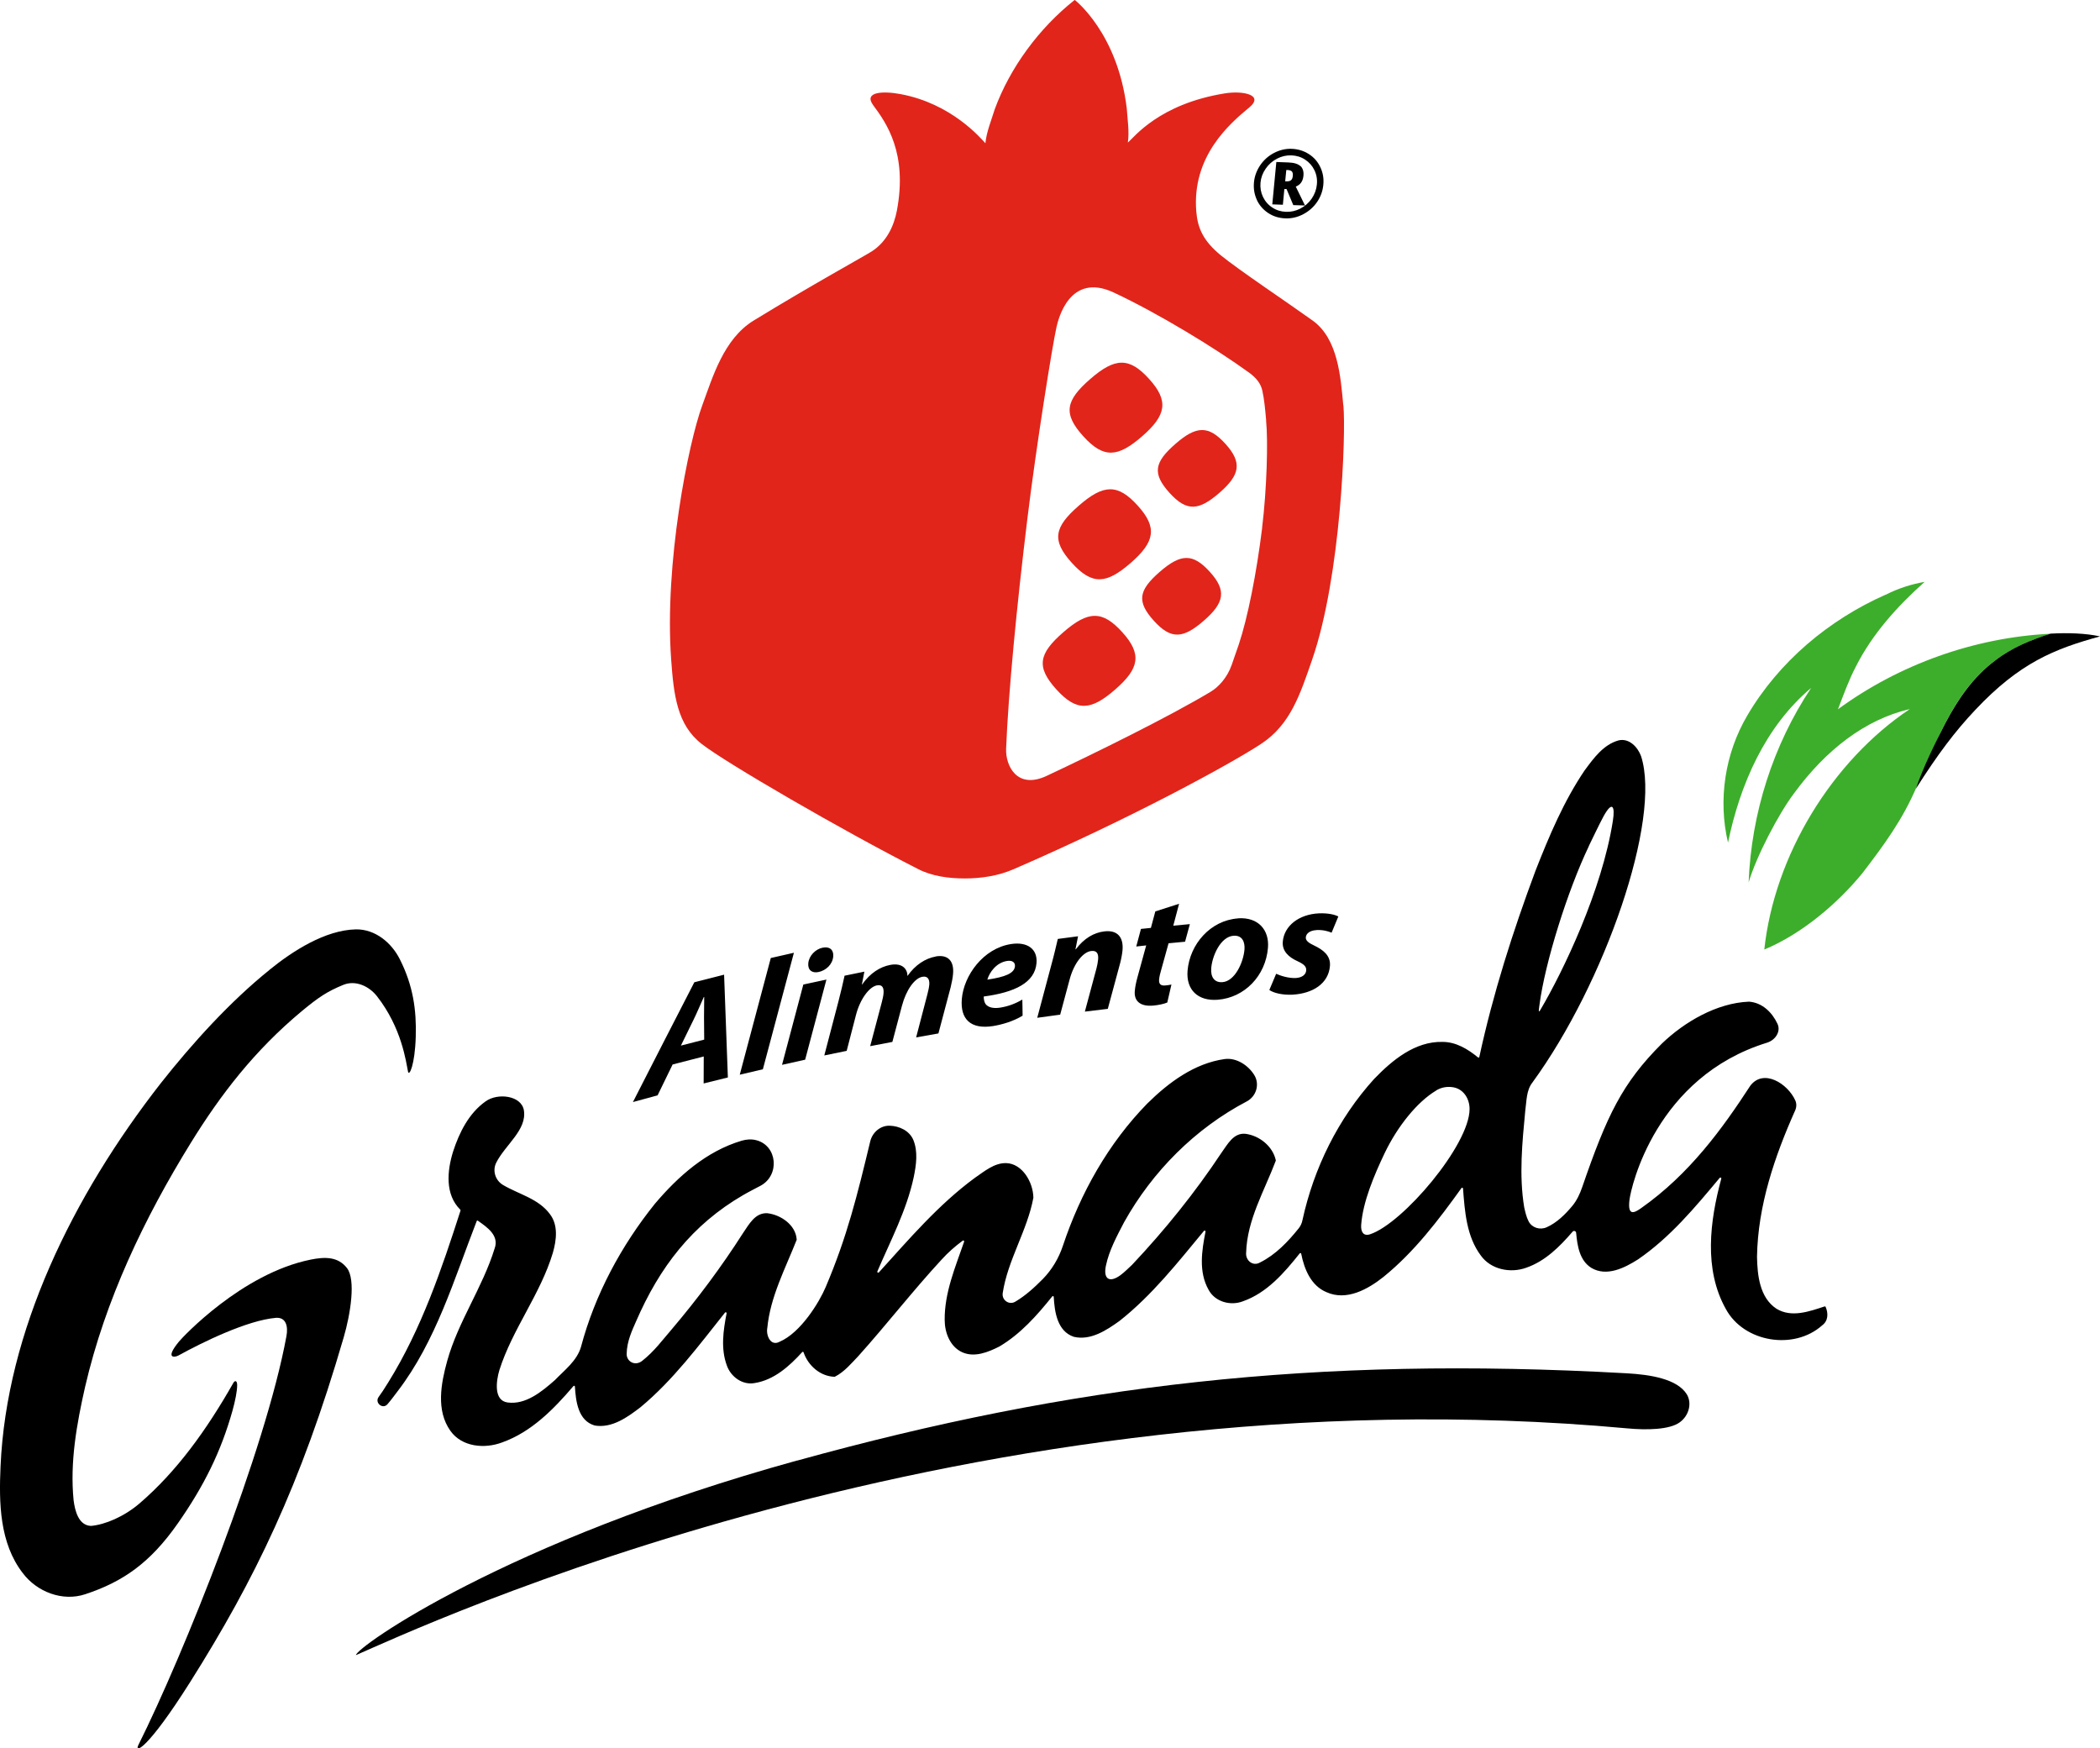
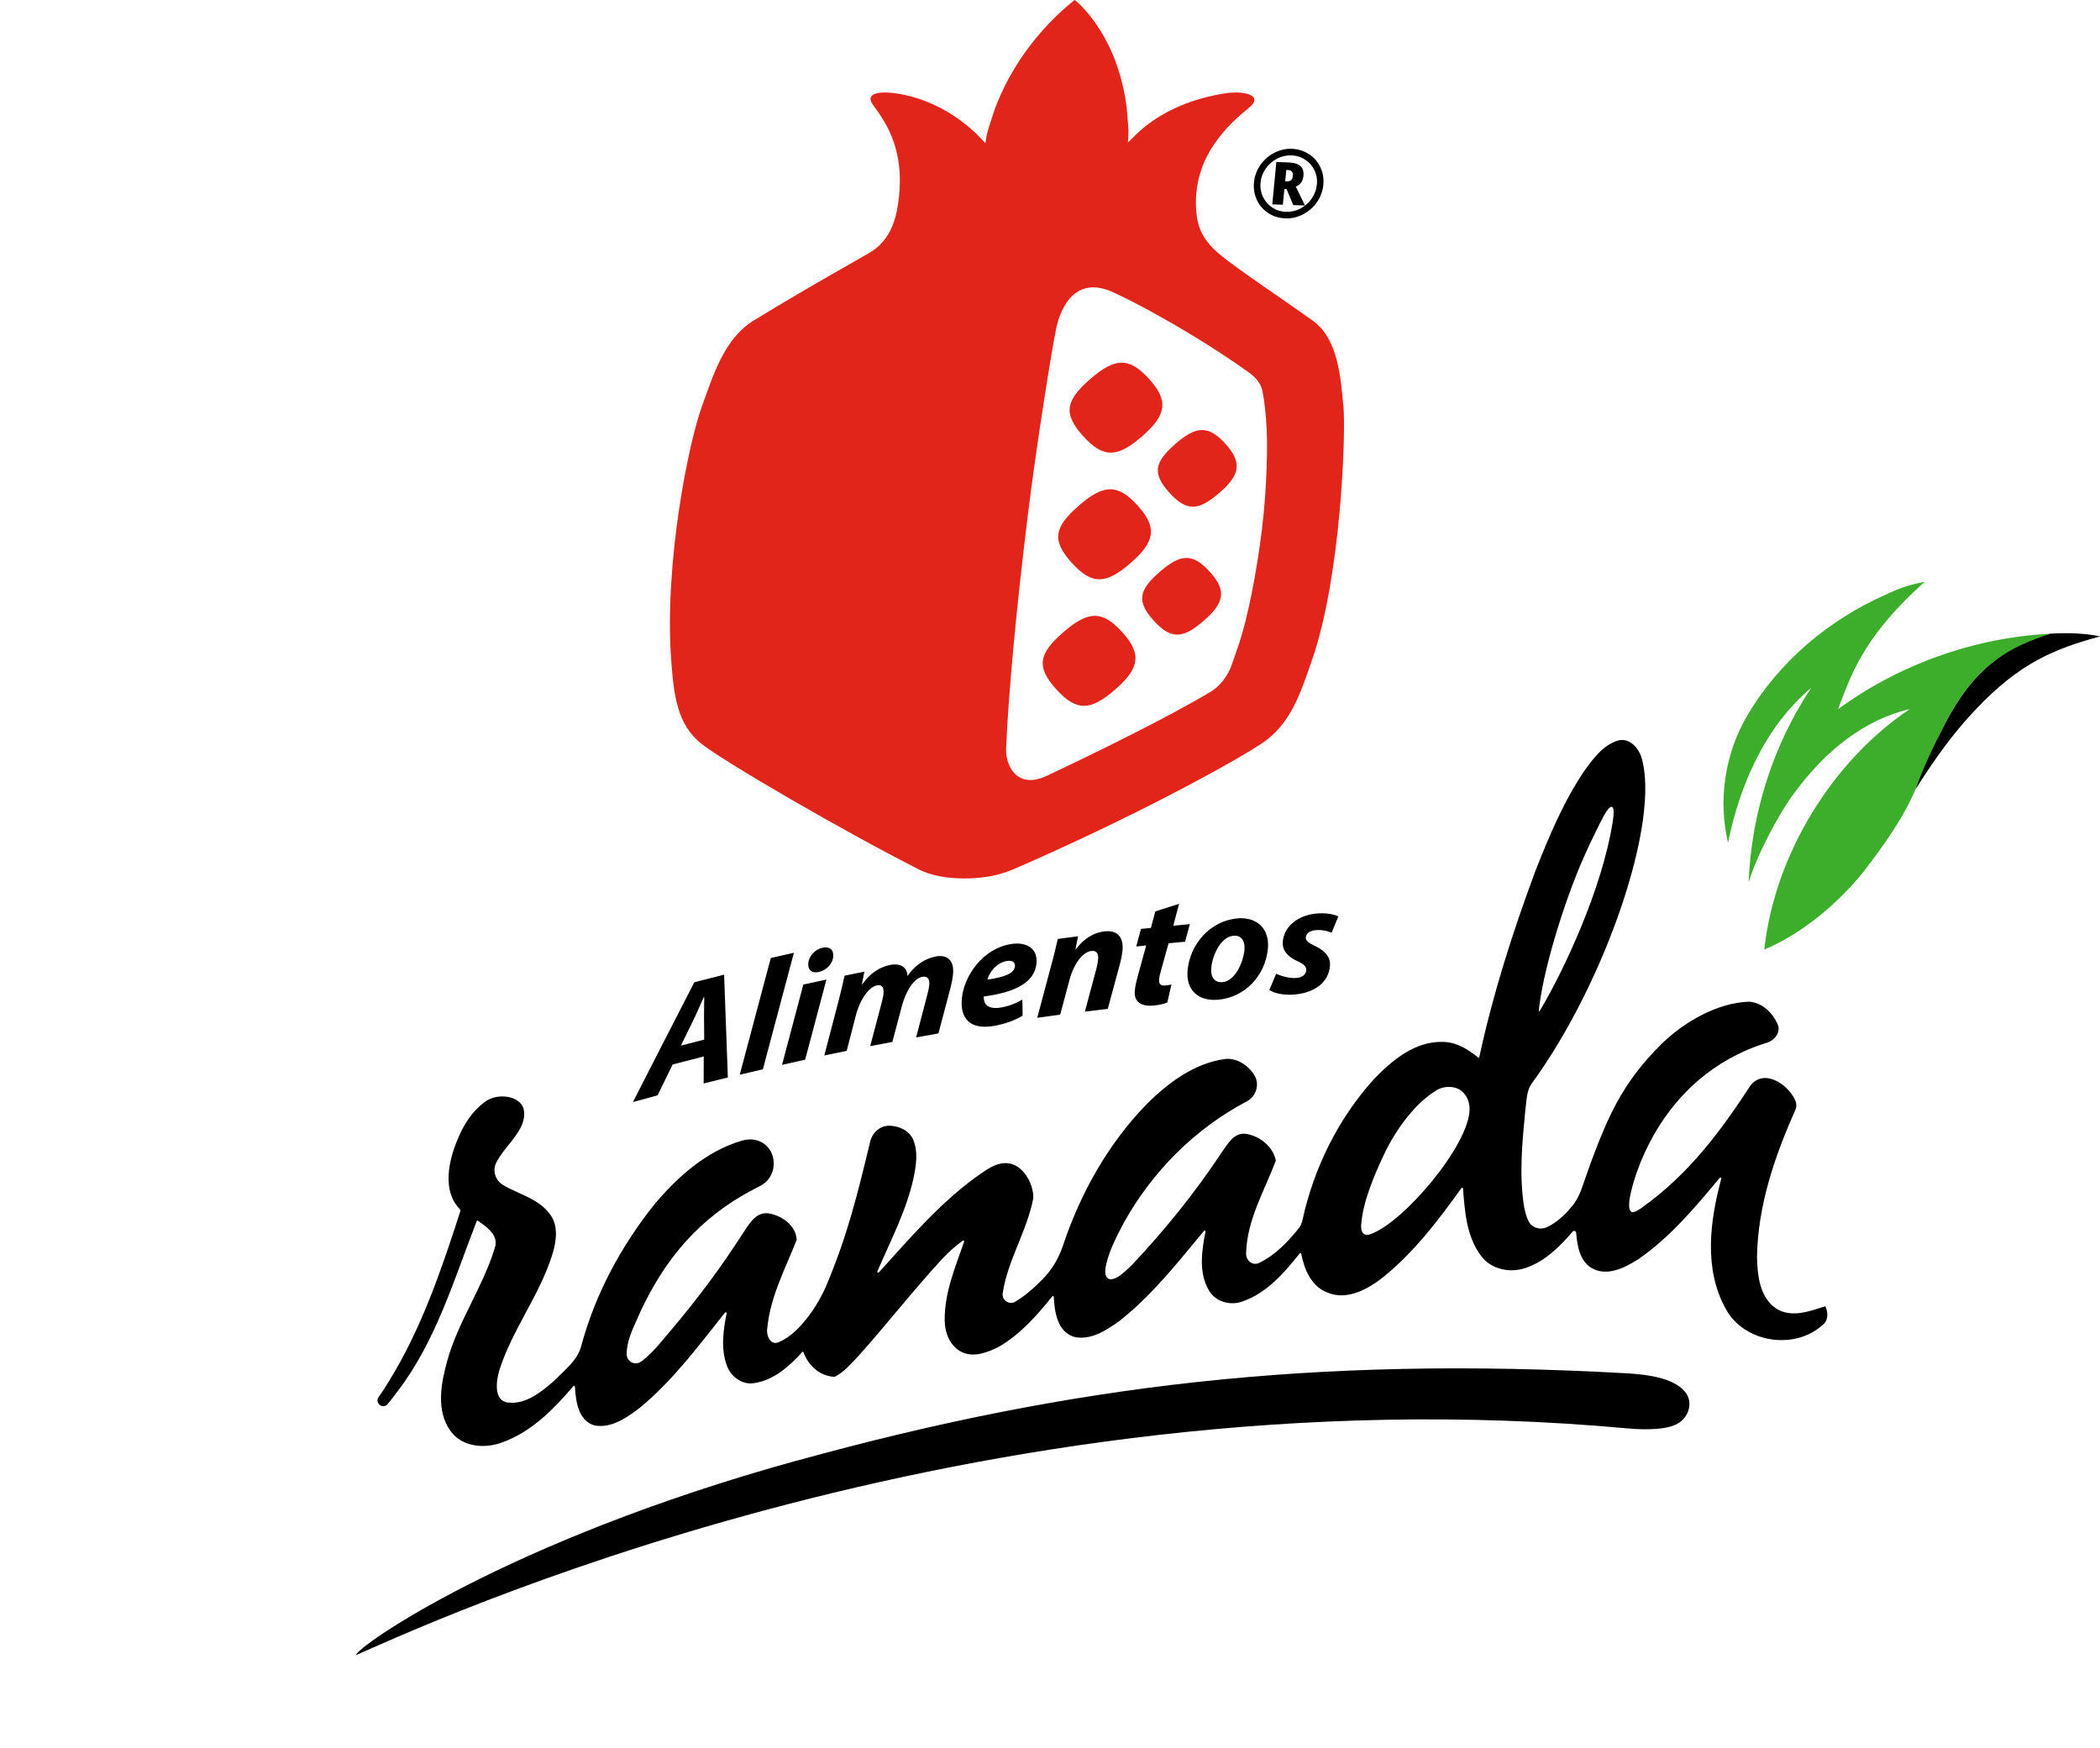
<svg xmlns="http://www.w3.org/2000/svg" id="Layer_2" data-name="Layer 2" viewBox="0 0 228.01 189.84">
  <defs>
    <style>
      .cls-1 {
        fill: #e1251b;
        fill-rule: evenodd;
      }

      .cls-2 {
        fill: #3dae2b;
      }
    </style>
  </defs>
  <g id="Isolation_Mode" data-name="Isolation Mode">
    <path class="cls-2" d="M204.75,64.57c1.33-.67,2.75-1.14,4.22-1.39-2.96,2.64-5.68,5.65-7.48,9.22-.77,1.48-1.33,3.05-1.93,4.61,6.67-4.88,14.82-7.79,23.07-8.2-2.13,.68-4.23,1.54-6.01,2.92-2.38,1.74-4.08,4.23-5.42,6.82-1.15,2.24-2.11,4.56-3.1,6.88-1.52,3.57-3.53,6.3-5.88,9.37-2.73,3.34-6.63,6.63-10.66,8.3,1.1-10.24,7.36-20.47,15.8-26.11-4.9,1.14-9.16,4.49-12.57,9.15-1.68,2.22-4.11,6.88-4.93,9.67,.29-7.47,2.64-14.89,6.79-21.12-5.01,4.22-7.73,10.51-9.03,16.8-1.1-4.65-.33-9.7,2.1-13.81,3.42-5.83,8.85-10.38,15.01-13.11" />
    <path d="M222.64,68.8c1.88-.11,3.84-.04,5.37,.3-4.91,1.35-8.71,2.84-13.55,7.99-2.21,2.34-4.05,4.79-6.45,8.56,.83-2.38,2.05-4.88,3.2-7.11,1.35-2.59,3.05-5.07,5.42-6.82,1.78-1.39,3.88-2.24,6.01-2.92" />
    <path d="M172.09,83.6c.96-1.3,2.02-2.76,3.65-3.21,1.15-.27,2.08,.73,2.44,1.71,2.23,6.88-3.93,24.65-11.79,35.43-.68,.86-.63,2.01-.78,3.04-.33,3.48-.69,7.03-.12,10.51,0,0,0,0,0,0,.11,.48,.23,1.05,.48,1.53,.36,.7,1.23,.97,1.95,.65,1.11-.49,2.02-1.39,2.81-2.34,.48-.58,.8-1.28,1.05-1.99,2.69-7.82,4.35-11.31,8.65-15.61,2.44-2.35,5.96-4.42,9.46-4.56,0,0,.01,0,.02,0,1.42,.11,2.49,1.14,3.08,2.4,.4,.84-.23,1.77-1.12,2.05-12.08,3.72-14.79,15.67-14.95,17.1-.2,1.71,.47,1.44,1.28,.86,5.23-3.68,8.81-8.62,11.84-13.28,1.44-1.9,4.06-.23,4.88,1.58,.16,.34,.15,.73,0,1.08-2.24,5.02-4.06,10.36-4.15,15.91,.04,2,.28,4.43,2.11,5.64,1.63,1,3.56,.3,5.23-.25,.04-.01,.09,0,.11,.05,.3,.7,.29,1.52-.38,2.01-3.06,2.73-8.5,1.85-10.46-1.79-2.41-4.31-1.73-9.55-.49-14.14,.03-.1-.1-.17-.17-.09-2.68,3.21-5.4,6.48-8.88,8.86-1.45,.92-3.39,1.9-5.05,.92-1.29-.8-1.53-2.4-1.66-3.82-.02-.19-.25-.26-.38-.12-1.4,1.63-2.98,3.21-5.04,3.92-1.71,.62-3.84,.2-4.93-1.33-1.55-2.07-1.74-4.77-1.93-7.27,0-.09-.12-.12-.17-.05-2.49,3.47-5.12,6.93-8.46,9.64-1.7,1.35-4.02,2.65-6.2,1.66-1.68-.7-2.41-2.5-2.74-4.17-.02-.08-.11-.1-.16-.04-1.68,2.11-3.55,4.28-6.16,5.2-1.36,.53-3.06,.06-3.75-1.27-1.08-1.93-.73-4.21-.32-6.29,.02-.1-.1-.15-.17-.08-2.85,3.44-5.64,6.99-9.16,9.77-1.42,1.02-3.14,2.16-4.97,1.73-1.79-.6-2.09-2.69-2.18-4.34,0-.08-.11-.11-.16-.05-1.65,2.06-3.45,4.09-5.74,5.44,0,0,0,0,0,0-1.22,.62-2.71,1.23-4.05,.62-1.32-.61-1.89-2.14-1.89-3.5-.03-2.97,1.16-5.74,2.11-8.5,.03-.09-.08-.17-.15-.11-.83,.61-1.6,1.29-2.29,2.05-3.14,3.4-5.98,7.07-9.07,10.51-.77,.8-1.51,1.7-2.52,2.21-.02,.01-.04,.01-.06,.01-1.55-.06-2.85-1.22-3.34-2.65-.02-.07-.1-.08-.15-.03-1.39,1.53-3.06,3.03-5.16,3.36-1.33,.25-2.59-.68-3.02-1.9-.68-1.83-.39-3.8-.03-5.67,.02-.1-.11-.16-.17-.08-2.86,3.59-5.63,7.33-9.17,10.27-1.41,1.08-3.1,2.31-4.98,1.99-1.8-.52-2.05-2.61-2.15-4.23,0-.08-.1-.11-.16-.05-2.14,2.51-4.57,4.99-7.75,6.12-1.89,.71-4.35,.5-5.6-1.25-1.59-2.22-1.03-5.17-.35-7.62,1.19-4.27,3.84-7.96,5.14-12.18,.53-1.43-.83-2.33-1.82-3.03-.04-.03-.1-.01-.12,.04-2.46,6.33-4.43,13.05-8.58,18.47-.35,.46-.71,.96-1.11,1.42-.52,.6-1.43-.17-.95-.8,.3-.4,.52-.75,1.06-1.61,3.57-5.76,5.76-12.21,7.82-18.61,.01-.03,0-.07-.02-.1-1.68-1.65-1.43-4.23-.79-6.3,.67-2.07,1.71-4.17,3.53-5.46,1.32-.96,3.89-.64,4.16,.96,.35,2.13-2,3.73-2.99,5.67-.45,.87-.12,1.94,.72,2.44,1.72,1.02,3.85,1.48,5.09,3.16,.93,1.2,.72,2.83,.33,4.2-1.35,4.51-4.39,8.28-5.81,12.75-.34,1.14-.65,3.3,.89,3.51,1.96,.27,3.71-1.17,5.14-2.43h0c1.05-1.09,2.39-2.09,2.83-3.6,1.51-5.68,4.36-10.98,8.03-15.55,2.52-2.97,5.58-5.7,9.41-6.84,.54-.16,1.07-.19,1.58-.06,2.31,.58,2.59,3.8,.49,4.94-.42,.23-1.17,.6-1.88,1.01-5.57,3.23-9.1,7.84-11.66,13.75-.4,.92-.99,2.13-1.01,3.51-.01,.83,.92,1.37,1.7,.74,1.29-1.02,2.12-2.17,3.19-3.41,2.81-3.31,5.41-6.8,7.75-10.46,.64-.93,1.3-2.21,2.62-2.15,1.46,.16,3.09,1.26,3.2,2.84,0,.02,0,.03,0,.05-1.23,3.12-2.87,6.19-3.19,9.58-.15,.76,.34,2.02,1.33,1.49,2.3-.98,4.32-4.3,5.01-5.94,2.34-5.51,3.42-9.94,4.84-15.83,.24-.98,1.11-1.72,2.11-1.69,1.06,.03,2.14,.55,2.56,1.53,.53,1.28,.32,2.73,.05,4.05-.77,3.61-2.51,6.87-3.95,10.24-.04,.1,.09,.19,.17,.1,3.27-3.6,6.45-7.34,10.39-10.24,1.04-.71,2.14-1.66,3.44-1.62,1.74,.06,2.91,2.07,2.94,3.74,0,0,0,.02,0,.02-.66,3.57-2.8,6.79-3.33,10.36-.11,.77,.7,1.32,1.36,.93,1.1-.65,2.07-1.53,2.98-2.45,1-1.02,1.74-2.26,2.19-3.61,1.91-5.73,4.94-11.14,9.18-15.47,2.31-2.28,5.11-4.36,8.4-4.82,1.24-.16,2.52,.64,3.2,1.73,.62,1,.23,2.32-.81,2.87-5.6,2.94-10.24,7.6-13.32,13.12-.78,1.5-1.62,3.04-1.97,4.7-.32,1.48,.39,1.93,1.6,1.03,.44-.33,.85-.75,1.24-1.11h0c3.56-3.78,6.83-7.83,9.7-12.16,.65-.89,1.3-2.2,2.62-2.06,1.5,.2,2.94,1.34,3.28,2.86,0,.02,0,.04,0,.06-1.23,3.26-3.12,6.42-3.22,9.99-.08,.83,.73,1.52,1.51,1.06,1.69-.84,3.03-2.25,4.2-3.71,.2-.25,.34-.55,.4-.86,1.23-5.67,3.89-11.06,7.79-15.36,1.96-2.03,4.43-4.09,7.42-4.02,1.47,0,2.75,.78,3.85,1.68,.06,.05,.14,.02,.15-.05,1.49-6.89,3.64-13.62,6.1-20.22,1.49-3.79,3.08-7.58,5.38-10.96m.41,8.3c-2.29,4.78-4.76,12.62-5.36,17.23-.05,.42-.17,1,.1,.54,2.46-4.16,6.69-12.96,7.87-20.53,.25-1.58-.06-2.21-1.01-.49-.46,.84-1.36,2.75-1.61,3.25m-16.58,26.54c-2.03,1.21-4.19,3.87-5.6,6.83-1.1,2.31-2.35,5.24-2.53,7.76-.05,.75,.25,1.24,.96,1.01,3.55-1.16,10.81-9.7,10.81-13.6,0-1.15-.68-2.2-1.82-2.37-.61-.09-1.24,0-1.82,.36" />
-     <path d="M29.25,105.31c2.54-2.06,6.05-4.32,9.38-4.4,2.11-.04,3.9,1.46,4.8,3.28,1.42,2.83,1.8,5.47,1.71,8.38-.09,3.07-.72,4.36-.84,3.78-.22-1.06-.67-4.73-3.37-8.18-.84-1.08-2.32-1.79-3.67-1.23-1.73,.71-2.67,1.34-4.46,2.82-5.16,4.29-8.84,9.08-12.07,14.31-5.08,8.22-9.3,17.07-11.49,26.51-.91,4.02-1.66,8.17-1.25,12.31,.14,1.1,.52,2.75,1.9,2.79,1.51-.14,3.55-.98,5.27-2.45,4.02-3.46,7.24-7.91,10.19-13.1,.13-.23,.4-.28,.4,.26,0,.68-.21,1.7-.51,2.79-1.24,4.41-3.07,8.14-5.95,12.25-2.99,4.27-5.95,6.32-10.04,7.67-2.47,.82-5.25-.26-6.78-2.3C-.05,167.54-.12,163.19,.06,159.21c.64-14.64,7.8-29.3,17.4-41.6,3.41-4.32,7.51-8.85,11.8-12.3" />
-     <path d="M33.71,136.77c1.6-.32,2.99-.33,3.96,.91,.98,1.25,.39,4.99-.35,7.52-4.69,16.12-9.69,26.36-16.67,37.43-4.7,7.45-6.1,7.78-5.62,6.83,4.87-9.74,13.81-32.05,16.07-44.38,.2-1.06-.04-2.08-1.15-1.99-3.11,.27-7.97,2.65-10.56,4.08-.39,.22-1.54,.42,.04-1.5,.4-.49,6.83-7.39,14.29-8.9" />
    <path d="M86.55,158.59c29.74-8.22,56.1-11.38,90.06-9.48,2.57,.14,5.51,.61,6.54,2.29,.58,.96,.23,2.32-.78,3.04-1.1,.8-3.58,.85-5.69,.65-71.4-6.54-131.67,21.88-138.03,24.62,0-.82,16.16-12.36,47.9-21.13" />
    <path d="M141.2,18.04c-.26-.24-.69-.38-1.3-.4l-1.32-.05-.44,4.6,1.15,.04,.16-1.7h.24s.73,1.74,.73,1.74l1.27,.04-1-2.05c.5-.19,.77-.58,.83-1.15,.05-.48-.06-.84-.32-1.09m-1.55,.44h.15c.23,.01,.39,.07,.47,.16,.08,.09,.12,.25,.1,.47-.02,.22-.08,.38-.19,.47-.1,.09-.27,.14-.49,.13h-.15s.12-1.22,.12-1.22Zm-3.2,3.22c.27,.59,.68,1.07,1.23,1.44,.55,.37,1.17,.56,1.87,.59,.69,.03,1.35-.13,1.97-.46,.62-.33,1.12-.78,1.5-1.34,.38-.57,.6-1.18,.66-1.84,.07-.68-.04-1.32-.32-1.91-.28-.6-.7-1.08-1.25-1.43-.55-.35-1.16-.54-1.83-.57-.67-.03-1.32,.12-1.94,.44-.62,.32-1.12,.77-1.51,1.34-.39,.58-.62,1.2-.68,1.87-.06,.66,.04,1.29,.31,1.88m.96-3.37c.32-.47,.73-.83,1.23-1.09,.5-.26,1.02-.38,1.57-.36,.54,.02,1.04,.17,1.48,.46,.45,.29,.79,.68,1.02,1.16,.23,.48,.32,1,.26,1.55-.05,.54-.24,1.05-.55,1.51-.32,.47-.73,.83-1.23,1.09-.5,.26-1.02,.38-1.57,.36-.54-.02-1.04-.17-1.48-.46-.45-.29-.79-.68-1.02-1.16-.23-.48-.32-1-.27-1.55,.05-.54,.24-1.05,.56-1.51" />
    <path class="cls-1" d="M115.46,68.64c-2.68,2.33-2.99,3.76-.76,6.22,2.23,2.46,3.77,2.28,6.39,0,2.62-2.28,2.92-3.84,.76-6.22-2.16-2.39-3.71-2.33-6.39,0m8.55-21.27c2.62-2.28,2.92-3.84,.76-6.22-2.16-2.39-3.71-2.33-6.39,0-2.68,2.33-2.99,3.76-.76,6.22,2.23,2.46,3.77,2.28,6.39,0m-.48,7.53c-2.16-2.39-3.71-2.34-6.39,0-2.68,2.33-2.99,3.76-.76,6.22,2.23,2.46,3.77,2.28,6.39,0,2.62-2.28,2.92-3.84,.76-6.22m2.39,7.19c-2.28,1.99-2.54,3.2-.65,5.3,1.89,2.1,3.21,1.94,5.44,0,2.23-1.94,2.49-3.27,.65-5.3-1.84-2.03-3.15-1.99-5.44,0m19.93-18.08c-.29-3.06-.56-7.21-3.32-9.2-2.76-1.98-8.09-5.54-9.98-7.09-1.99-1.63-2.52-3.06-2.66-4.74-.5-6.01,3.62-9.55,5.76-11.32,1.64-1.36-.72-1.84-2.67-1.52-7.12,1.15-9.83,4.75-10.52,5.34,.17-1.26-.04-2.48-.12-3.71-.99-8.21-5.65-11.78-5.65-11.78-3.89,3.07-7.04,7.39-8.68,11.86-.38,1.23-.89,2.44-1.02,3.7-.55-.59-3.69-4.3-9.2-5.33-1.85-.35-4.09-.29-2.97,1.22,1.41,1.9,3.74,5.18,2.56,11.43-.32,1.67-1.11,3.38-2.72,4.42-.7,.46-6.49,3.63-12.84,7.52-3.25,1.99-4.45,6.16-5.57,9.2-1.51,4.09-4.13,17.14-3.38,27.58,.28,3.87,.64,7.11,3.32,9.19,2.51,1.98,15.29,9.41,23.51,13.59,1.51,.77,3.29,1.01,5.06,1.01,1.77,0,3.61-.27,5.31-1.01,12.82-5.56,23.5-11.4,26.84-13.59,3.19-2.09,4.24-5.34,5.57-9.19,3.12-9.03,3.67-24.52,3.38-27.58m-8.82,13.3c-.61,4.96-1.58,9.8-2.53,12.64l-.02,.06c-.21,.62-.5,1.43-.76,2.19-.5,1.42-1.45,2.41-2.28,2.91-4.61,2.76-12.58,6.68-17.8,9.13-3.24,1.52-4.48-1.11-4.41-2.94,.23-5.9,1.15-15.52,2.32-25.07,.96-7.86,2.71-18.77,3.15-20.71,.18-.8,1.4-6.01,6.21-3.76,4.74,2.21,11.04,6.04,14.7,8.7,.87,.63,1.29,1.27,1.44,1.96,.21,.94,.31,2.07,.41,3.17v.11c.22,2.19,.08,7.39-.44,11.64m-9.41-9.14c-2.28,1.99-2.54,3.2-.65,5.3,1.89,2.1,3.21,1.94,5.44,0,2.23-1.94,2.48-3.27,.65-5.3-1.84-2.03-3.16-1.99-5.44,0" />
    <path d="M75.4,106.63c-2.23,4.32-4.45,8.67-6.68,13.03,.89-.25,1.79-.49,2.68-.73,.54-1.12,1.08-2.23,1.63-3.35,1.13-.3,2.26-.59,3.38-.87,0,.98,0,1.95-.01,2.93,.88-.22,1.75-.44,2.63-.65-.14-3.72-.27-7.44-.41-11.16-1.07,.27-2.15,.54-3.22,.82m1.06,6.23c-.84,.21-1.69,.43-2.53,.65,.45-.93,.91-1.85,1.36-2.78,.37-.74,.77-1.72,1.13-2.5h.04c0,.68-.02,1.59-.02,2.21,0,.8,.01,1.61,.02,2.42m7.23-8.86c-1.12,4.22-2.25,8.44-3.37,12.67,.84-.2,1.67-.4,2.51-.59,1.12-4.22,2.25-8.44,3.37-12.65-.84,.19-1.67,.38-2.51,.57m5.19,1.52c.8-.17,1.52-.82,1.59-1.7,.06-.73-.42-1.1-1.16-.94-.77,.16-1.48,.87-1.55,1.7-.06,.73,.41,1.09,1.12,.94m-1.66,1.37c-.77,2.9-1.54,5.81-2.31,8.71,.84-.19,1.67-.37,2.51-.56,.77-2.9,1.54-5.8,2.31-8.7-.83,.18-1.67,.36-2.51,.54m14.37-3.04c-1.1,.2-2.21,.89-3.06,2.11,0-.72-.53-1.46-1.88-1.2-1.09,.21-2.17,.88-3.04,2.12,0,0-.02,0-.03,0,.09-.46,.18-.93,.27-1.39-.72,.14-1.43,.29-2.15,.44-.17,.77-.38,1.71-.67,2.81-.51,1.95-1.02,3.9-1.53,5.85,.81-.17,1.62-.34,2.43-.5,.34-1.3,.67-2.6,1.01-3.9,.44-1.7,1.43-3.05,2.27-3.21,.62-.12,.77,.3,.72,.87-.02,.29-.1,.62-.19,.97-.42,1.59-.84,3.17-1.26,4.76,.8-.16,1.61-.31,2.41-.46,.35-1.31,.69-2.61,1.04-3.92,.46-1.74,1.38-3,2.21-3.15,.58-.11,.8,.26,.76,.84-.03,.32-.11,.69-.2,1.03-.41,1.57-.82,3.14-1.23,4.71,.81-.15,1.61-.29,2.42-.43,.44-1.67,.88-3.34,1.33-5.02,.11-.44,.24-1.11,.26-1.46,.12-1.41-.57-2.11-1.89-1.88m8.21-1.35c-3.06,.46-5.16,3.44-5.37,5.97-.18,2.18,.95,3.32,3.38,2.94,.94-.15,2.19-.5,3.22-1.13,0-.58-.02-1.17-.03-1.75-.7,.42-1.51,.74-2.42,.88-.73,.11-1.28-.02-1.57-.39-.15-.21-.21-.58-.2-.82,3.39-.45,5.55-1.51,5.73-3.63,.13-1.55-1.02-2.33-2.74-2.07m-2.6,3.87c.23-.8,.98-1.85,2.14-2.03,.57-.09,.89,.15,.86,.57-.06,.77-1.06,1.17-3,1.46m12.7-5.24c-1.12,.13-2.2,.75-3.09,1.94-.01,0-.02,0-.04,0,.09-.47,.18-.94,.28-1.41-.73,.09-1.47,.19-2.2,.29-.18,.76-.39,1.7-.69,2.78-.51,1.93-1.03,3.85-1.54,5.78,.83-.12,1.66-.23,2.49-.34,.34-1.27,.68-2.54,1.02-3.8,.5-1.89,1.53-3.02,2.34-3.11,.64-.08,.81,.31,.76,.9-.03,.3-.09,.65-.17,.95-.42,1.58-.85,3.15-1.27,4.73,.83-.1,1.66-.2,2.49-.3,.45-1.65,.89-3.3,1.34-4.96,.11-.41,.23-1.04,.26-1.42,.12-1.45-.6-2.2-1.98-2.03m6.97,1.29c.6-.06,1.2-.11,1.8-.17,.17-.64,.35-1.27,.52-1.91-.6,.05-1.2,.11-1.8,.17,.21-.79,.42-1.58,.63-2.38-.86,.27-1.72,.55-2.58,.83-.16,.6-.32,1.19-.48,1.79-.36,.04-.72,.08-1.08,.11-.17,.64-.34,1.27-.51,1.91,.36-.04,.72-.08,1.08-.12-.31,1.13-.62,2.26-.93,3.39-.18,.65-.27,1.11-.31,1.57-.09,1.04,.55,1.72,2.05,1.57,.53-.05,1.15-.18,1.48-.33,.15-.65,.3-1.3,.45-1.95-.22,.05-.46,.08-.68,.1-.54,.05-.69-.22-.66-.63,.02-.3,.13-.74,.23-1.07,.27-.96,.53-1.93,.8-2.89m7.52-2.69c-2.98,.22-5.22,2.8-5.46,5.68-.17,2.08,1.14,3.32,3.28,3.15,2.91-.23,5.2-2.59,5.45-5.64,.16-1.9-1.02-3.36-3.27-3.2m.72,3.39c-.12,1.42-1.05,3.44-2.39,3.54-.86,.07-1.3-.54-1.22-1.52,.1-1.29,.99-3.41,2.42-3.52,.98-.07,1.25,.72,1.19,1.49m7.82-2.11c.73-.03,1.3,.14,1.64,.29,.24-.59,.49-1.17,.73-1.76-.39-.21-1.14-.38-2.11-.34-2.15,.1-3.77,1.34-3.92,3.07-.09,1.04,.66,1.7,1.59,2.12,.74,.34,.99,.61,.95,1.02-.03,.42-.42,.77-1.12,.81-.81,.04-1.68-.25-2.14-.46-.25,.59-.5,1.17-.74,1.76,.46,.33,1.44,.56,2.5,.51,2.22-.12,3.93-1.21,4.08-3.12,.1-1.16-.81-1.78-1.68-2.2-.65-.3-.97-.56-.94-.91,.04-.45,.5-.75,1.15-.78" />
  </g>
</svg>